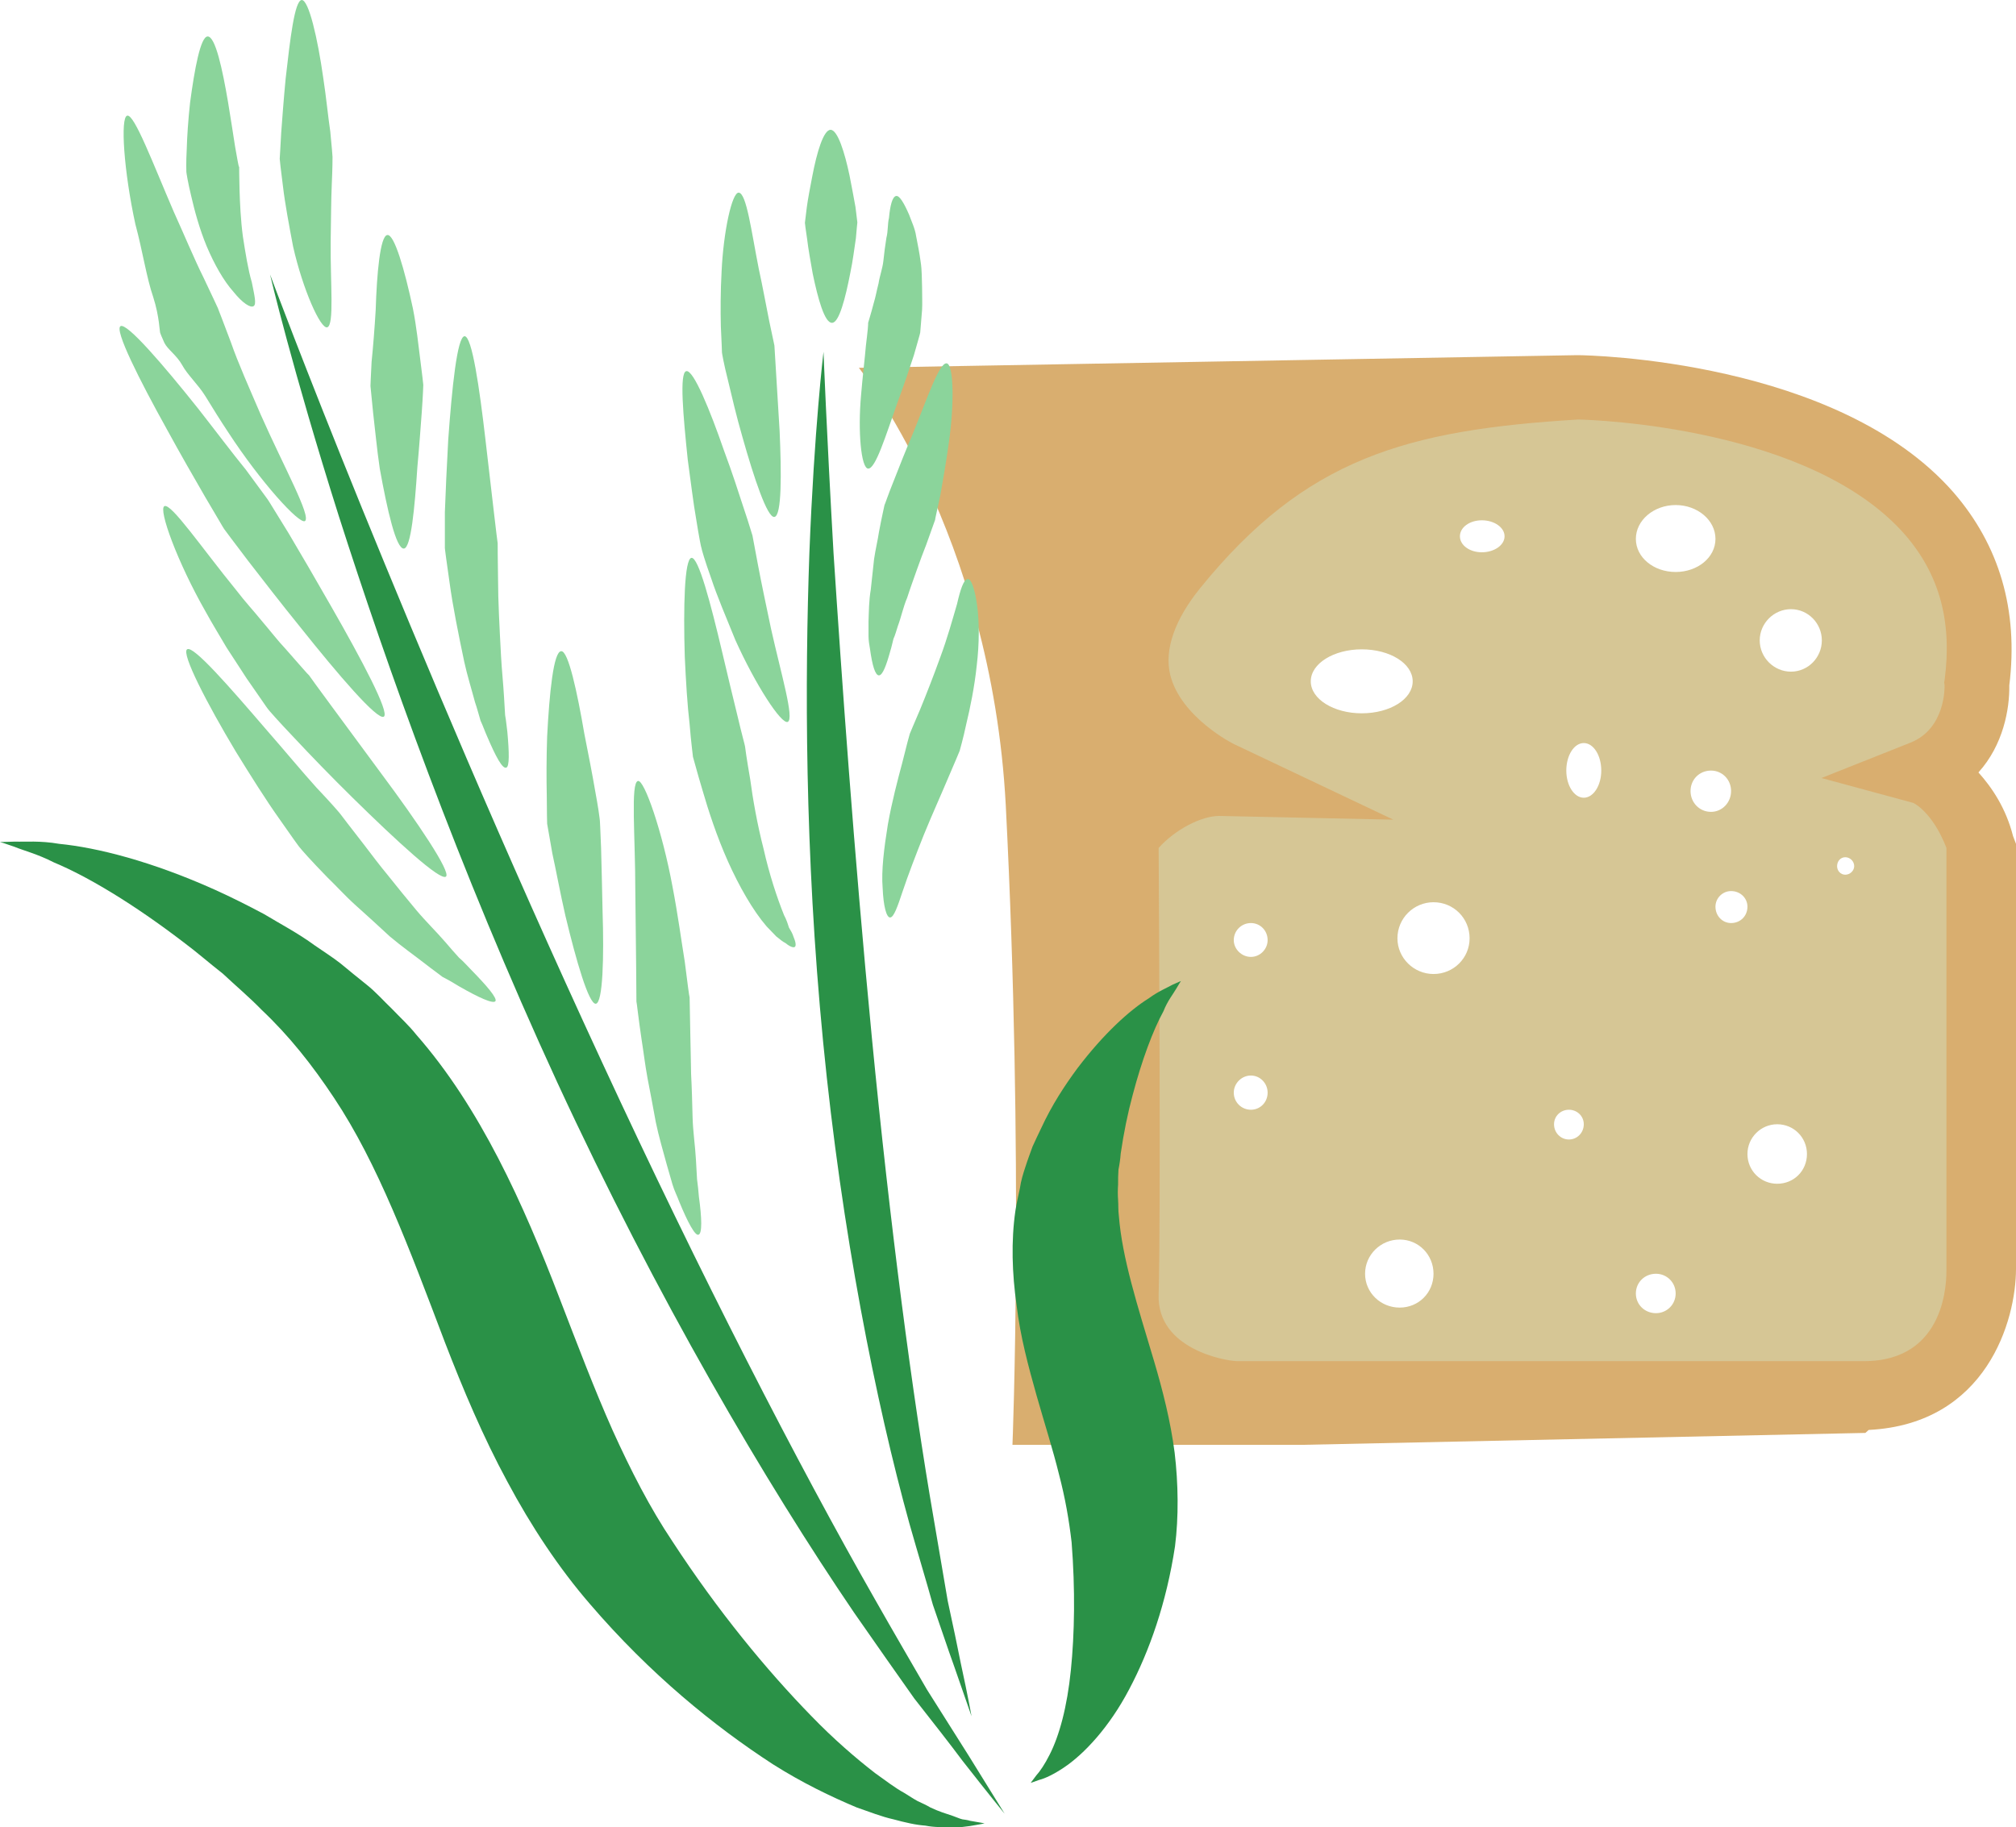
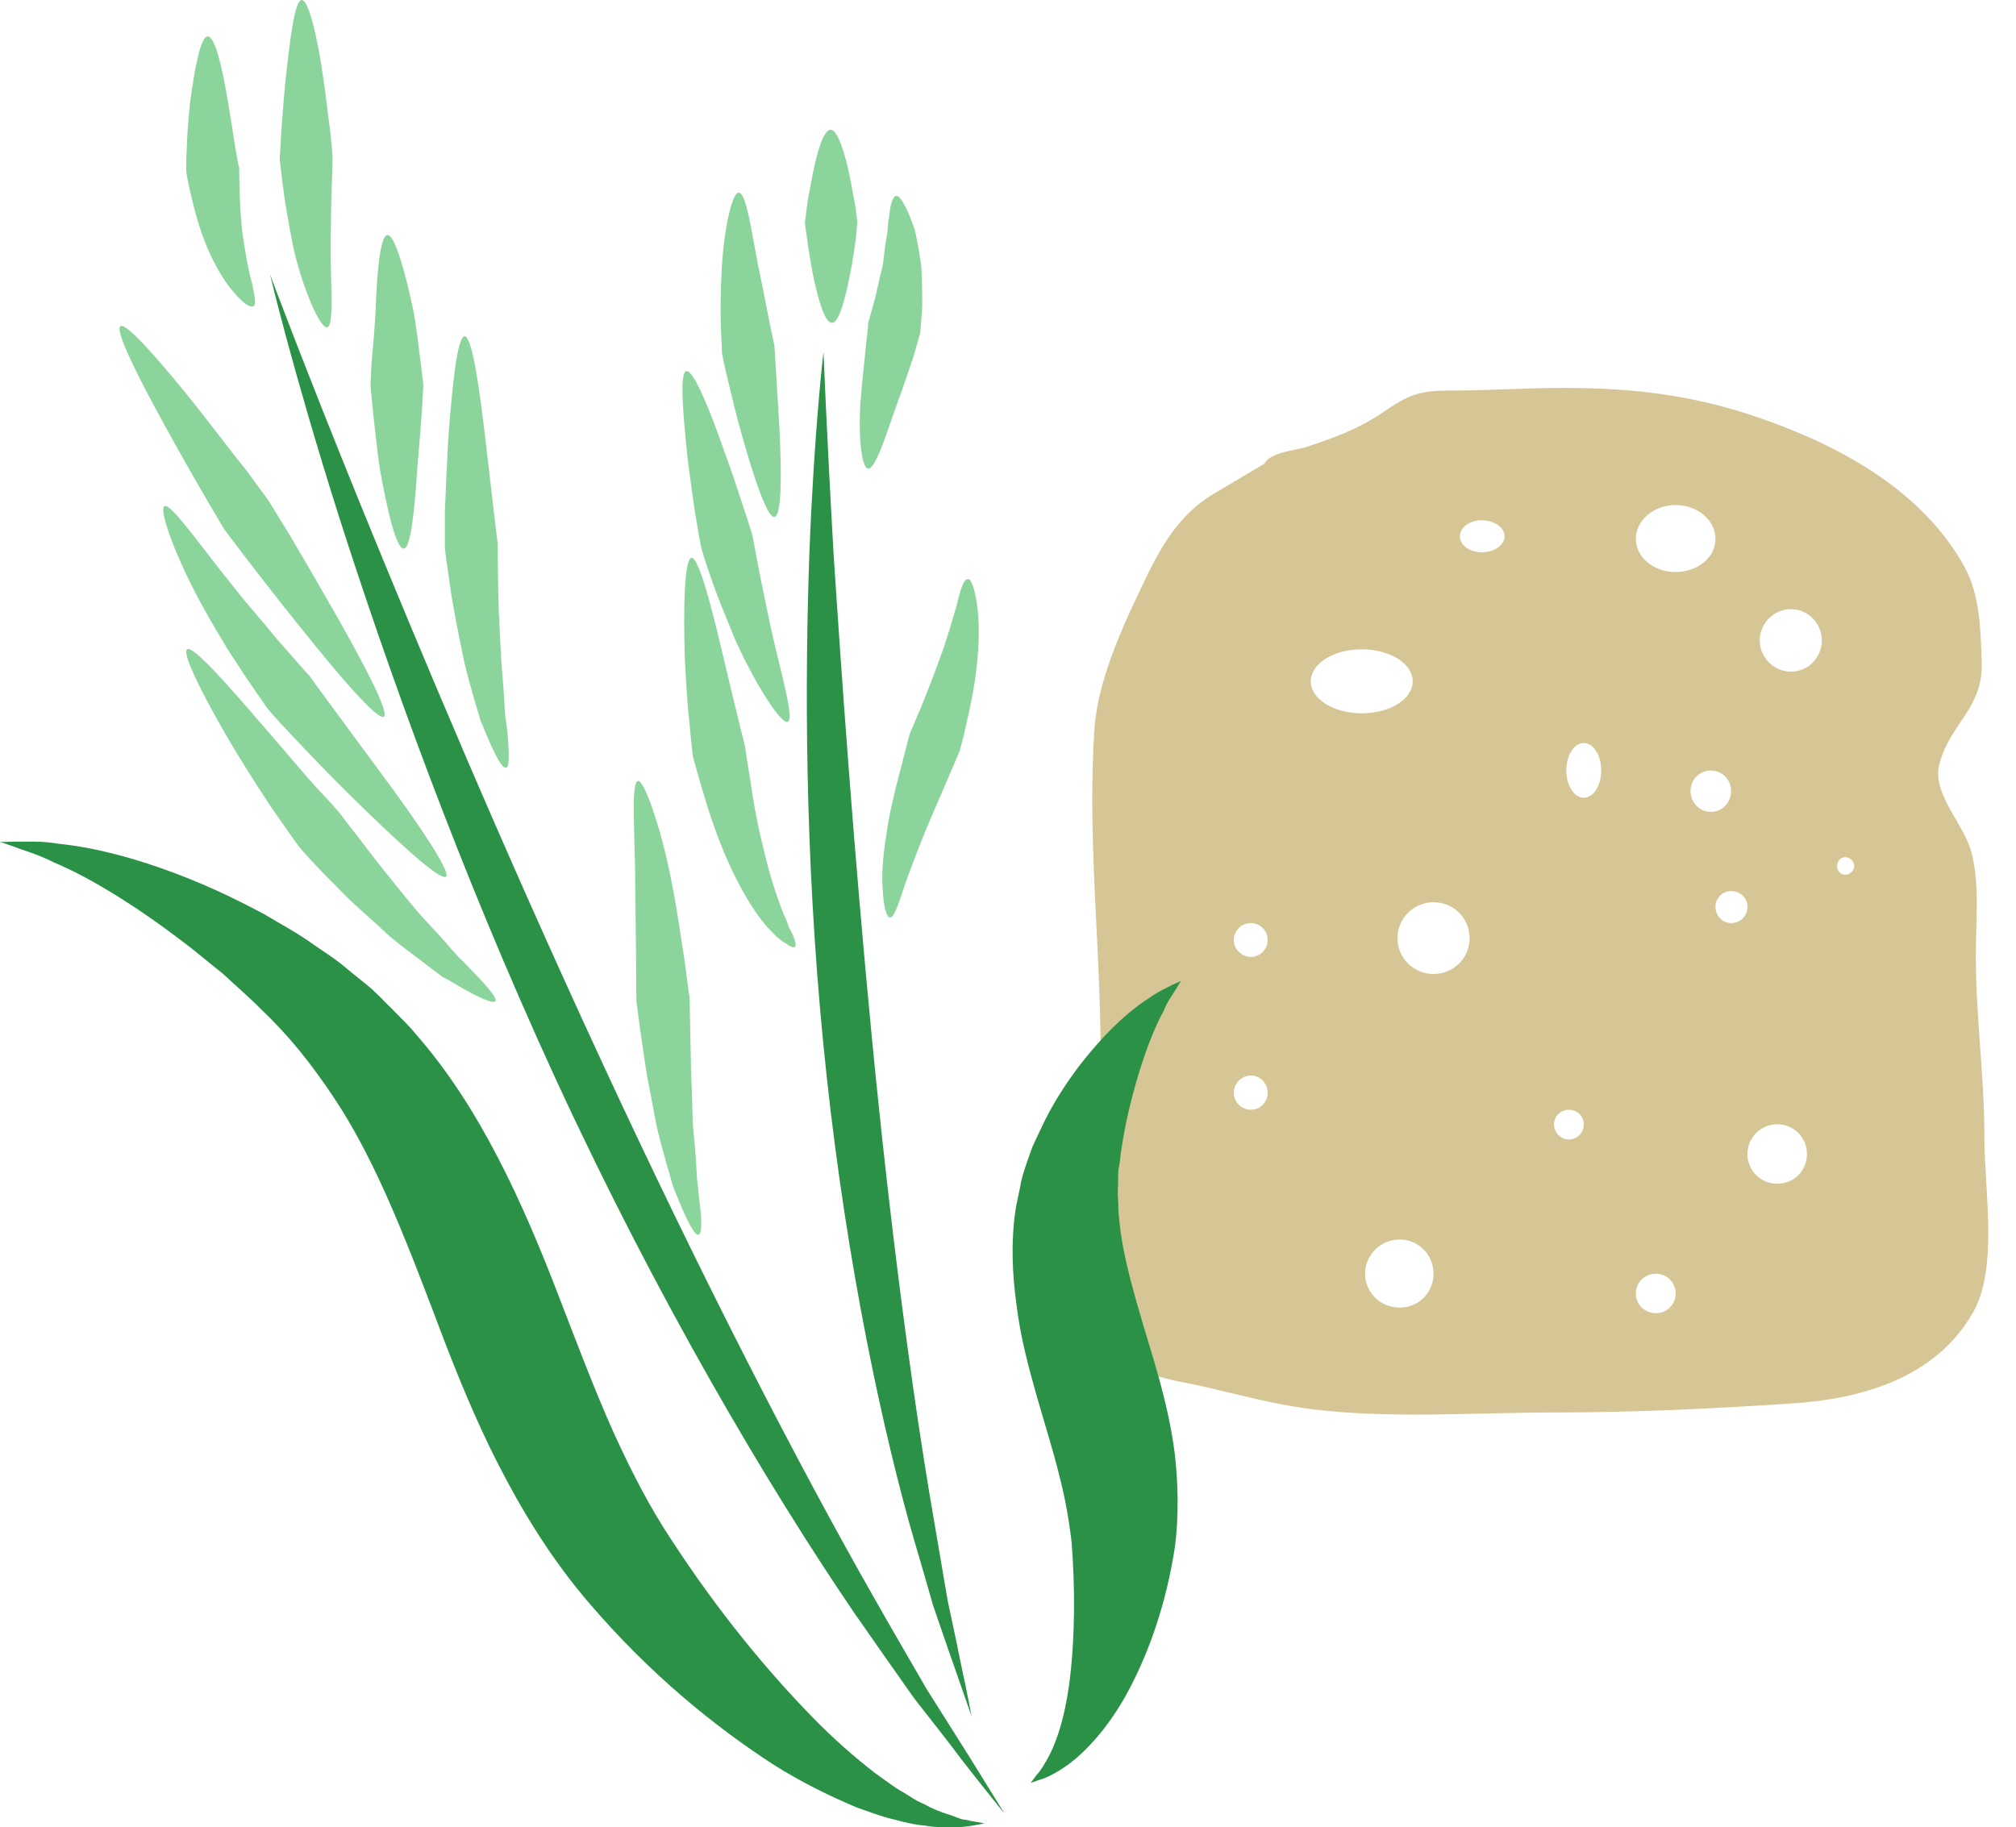
<svg xmlns="http://www.w3.org/2000/svg" id="svg54" viewBox="0 0 5420 4913.452" style="clip-rule:evenodd;fill-rule:evenodd;image-rendering:optimizeQuality;shape-rendering:geometricPrecision;text-rendering:geometricPrecision" version="1.1" height="49.135mm" width="54.2mm" xml:space="preserve">
  <defs id="defs4">
    <style id="style2" type="text/css">
   
    .fil0 {fill:#D6C695}
    .fil1 {fill:#D9AE6F}
    .fil2 {fill:#2A9147;fill-rule:nonzero}
    .fil3 {fill:#8BD49B;fill-rule:nonzero}
   
  </style>
  </defs>
  <g transform="translate(-7752,-12104.993)" id="Vrstva_x0020_1">
    <path style="fill:#d6c695" id="path7" d="m 12713,14457 c -13,0 -22,-11 -22,-23 0,-13 9,-24 22,-24 13,0 24,11 24,24 0,12 -11,23 -24,23 z m -146,-546 c -46,0 -84,-38 -84,-84 0,-46 38,-84 84,-84 46,0 83,38 83,84 0,46 -37,84 -83,84 z m -37,1377 c -44,0 -80,-35 -80,-80 0,-44 36,-80 80,-80 45,0 80,36 80,80 0,45 -35,80 -80,80 z m -124,-701 c -23,0 -42,-19 -42,-44 0,-23 19,-42 42,-42 25,0 44,19 44,42 0,25 -19,44 -44,44 z m -109,-355 c 0,-31 24,-55 55,-55 30,0 54,24 54,55 0,31 -24,56 -54,56 -31,0 -55,-25 -55,-56 z m -147,-678 c 0,-50 48,-91 107,-91 59,0 107,41 107,91 0,50 -48,89 -107,89 -59,0 -107,-39 -107,-89 z m 54,2082 c -30,0 -54,-23 -54,-53 0,-30 24,-53 54,-53 29,0 53,23 53,53 0,30 -24,53 -53,53 z m -194,-1386 c -26,0 -47,-33 -47,-73 0,-41 21,-74 47,-74 26,0 47,33 47,74 0,40 -21,73 -47,73 z m -40,919 c -22,0 -40,-18 -40,-41 0,-22 18,-39 40,-39 22,0 40,17 40,39 0,23 -18,41 -40,41 z m -234,-1579 c -33,0 -59,-19 -59,-43 0,-24 26,-43 59,-43 33,0 61,19 61,43 0,24 -28,43 -61,43 z m -130,1134 c -53,0 -97,-43 -97,-96 0,-54 44,-97 97,-97 54,0 97,43 97,97 0,53 -43,96 -97,96 z m -91,897 c -51,0 -93,-40 -93,-91 0,-51 42,-92 93,-92 51,0 91,41 91,92 0,51 -40,91 -91,91 z m -239,-1684 c 0,-48 62,-86 137,-86 76,0 137,38 137,86 0,48 -61,86 -137,86 -75,0 -137,-38 -137,-86 z m -161,741 c -25,0 -46,-21 -46,-45 0,-26 21,-46 46,-46 25,0 45,20 45,46 0,24 -20,45 -45,45 z m 0,411 c -25,0 -46,-20 -46,-46 0,-25 21,-46 46,-46 25,0 45,21 45,46 0,26 -20,46 -45,46 z m 1972,75 c 0,-170 -23,-320 -23,-490 0,-91 11,-195 -13,-282 -23,-77 -108,-157 -84,-236 29,-105 114,-146 113,-264 -3,-90 -4,-185 -46,-262 -112,-204 -330,-323 -539,-397 -180,-64 -344,-85 -539,-85 -103,0 -197,7 -298,7 -93,0 -116,10 -190,60 -63,43 -133,69 -205,92 -37,11 -95,14 -112,45 l -128,76 c -89,50 -139,128 -182,214 -59,122 -135,278 -146,416 -21,293 16,588 16,881 0,240 -44,557 47,781 37,88 142,93 233,114 93,22 184,46 278,59 214,28 447,10 664,10 213,0 421,-10 633,-24 191,-12 389,-68 490,-244 69,-120 31,-330 31,-471 z" class="fil0" />
-     <path style="fill:#d9ae6f" id="path9" d="m 12763,15765 h -1684 c -31,0 -217,-32 -212,-179 6,-215 1,-1026 0,-1201 44,-49 114,-86 163,-86 v 0 l 468,10 -428,-203 c -1,0 -144,-72 -172,-187 -16,-67 12,-148 81,-233 283,-349 554,-425 1016,-453 46,1 625,21 878,309 93,107 128,234 107,392 l -1,6 1,8 c 0,1 4,116 -92,154 l -239,95 247,67 c 0,0 51,23 89,121 v 1134 c 0,25 2,246 -222,246 z m -2289,225 h 782 c 1,0 1511,-32 1511,-32 l 9,-8 c 317,-16 396,-295 396,-433 v -1143 l -8,-21 c -19,-75 -57,-131 -93,-171 67,-74 84,-171 83,-234 25,-203 -27,-377 -150,-519 -311,-356 -981,-369 -1010,-369 h -3 l -1930,34 c 0,0 356,443 395,1176 49,959 18,1720 18,1720 z" class="fil1" />
    <path style="fill:#2a9147;fill-rule:nonzero" id="path11" d="m 10453,16982 c 0,0 -41,-50 -113,-142 -35,-47 -79,-103 -130,-168 -48,-68 -103,-146 -162,-231 -236,-347 -530,-846 -798,-1426 -267,-579 -460,-1125 -587,-1522 -126,-398 -185,-650 -185,-650 0,0 90,242 247,628 157,385 379,915 645,1489 266,575 528,1084 734,1445 51,90 99,172 140,243 45,71 82,130 113,179 62,100 96,155 96,155 z" class="fil2" />
    <path style="fill:#2a9147;fill-rule:nonzero" id="path13" d="m 10364,16720 c 0,0 -17,-49 -48,-138 -16,-44 -34,-99 -56,-162 -18,-65 -40,-137 -63,-218 -90,-325 -182,-783 -232,-1295 -50,-512 -49,-977 -37,-1314 13,-335 38,-542 38,-542 0,0 8,208 27,542 22,335 54,795 103,1302 49,506 109,963 166,1292 14,83 27,158 38,223 14,65 26,121 35,167 20,92 29,143 29,143 z" class="fil2" />
    <path style="fill:#2a9147;fill-rule:nonzero" id="path15" d="m 7752,14369 c 0,0 14,0 41,-1 26,1 67,-3 118,6 102,10 249,47 420,124 42,19 86,41 131,65 43,26 91,51 136,84 23,16 47,31 70,49 23,19 46,38 70,57 24,19 45,43 68,65 22,23 46,45 65,69 172,196 288,455 385,708 49,127 94,246 143,356 49,108 100,208 161,299 122,187 253,346 374,470 59,61 118,112 171,153 28,20 54,40 78,53 13,8 25,16 36,22 13,6 24,11 34,17 23,11 43,17 61,23 9,3 17,7 25,9 7,1 15,2 21,4 25,4 39,7 39,7 0,0 -14,3 -39,7 -8,1 -15,2 -24,3 -8,1 -17,0 -27,0 -19,0 -44,1 -69,-4 -13,-1 -27,-3 -41,-6 -15,-3 -30,-7 -45,-11 -32,-7 -64,-20 -99,-32 -69,-29 -146,-66 -225,-116 -157,-102 -330,-242 -492,-431 -83,-96 -158,-209 -222,-329 -65,-120 -119,-248 -168,-375 -96,-253 -180,-480 -298,-657 -59,-89 -121,-167 -194,-236 -34,-35 -71,-66 -105,-98 -36,-28 -70,-58 -105,-84 -136,-104 -258,-177 -349,-215 -45,-23 -82,-32 -106,-42 -25,-9 -39,-13 -39,-13 z" class="fil2" />
    <path style="fill:#2a9147;fill-rule:nonzero" id="path17" d="m 10927,14743 c 0,0 -5,7 -13,21 -8,14 -23,32 -34,60 -28,51 -58,131 -83,226 -13,48 -24,102 -32,157 -1,14 -3,28 -6,43 -1,13 -1,26 -1,40 -1,14 -1,28 0,42 1,13 0,27 2,42 9,114 49,238 95,392 23,78 44,160 55,245 10,84 11,173 1,252 -23,152 -69,282 -123,384 -54,103 -122,175 -176,211 -27,18 -50,29 -66,33 -16,6 -23,8 -23,8 0,0 5,-7 15,-20 10,-11 23,-30 36,-56 26,-51 47,-128 57,-227 10,-98 12,-217 2,-344 -7,-60 -17,-118 -34,-183 -16,-65 -38,-134 -60,-211 -22,-78 -44,-159 -54,-244 -12,-84 -15,-172 -3,-254 3,-20 8,-40 12,-60 3,-21 9,-40 15,-58 6,-19 13,-37 19,-54 8,-17 15,-33 23,-49 29,-63 64,-116 98,-162 70,-92 139,-155 192,-188 26,-19 49,-28 63,-36 15,-7 23,-10 23,-10 z" class="fil2" />
    <path style="fill:#8bd49b;fill-rule:nonzero" id="path19" d="m 8255,13851 c 16,-12 115,102 213,216 49,56 97,114 135,156 39,41 64,70 65,72 1,2 27,35 64,83 19,25 40,53 64,82 24,30 49,61 75,92 26,31 54,58 79,87 12,14 24,28 36,41 13,11 23,23 34,34 42,43 69,75 64,83 -6,8 -44,-9 -98,-40 -13,-8 -28,-17 -44,-25 -14,-11 -30,-22 -45,-34 -31,-24 -65,-48 -97,-75 -31,-29 -61,-56 -91,-83 -29,-26 -53,-53 -76,-75 -45,-46 -73,-78 -74,-80 -2,-1 -25,-34 -58,-81 -34,-48 -75,-113 -115,-178 -78,-130 -147,-264 -131,-275 z" class="fil3" />
    <path style="fill:#8bd49b;fill-rule:nonzero" id="path21" d="m 8194,13466 c 18,-9 101,113 194,227 22,29 48,57 69,83 23,27 43,53 62,73 37,42 62,71 64,72 1,2 26,36 62,85 36,49 84,114 132,179 97,130 188,265 174,277 -15,13 -134,-97 -250,-211 -58,-57 -115,-116 -157,-161 -43,-45 -71,-77 -72,-79 -2,-2 -24,-35 -57,-82 -16,-24 -34,-53 -54,-83 -18,-31 -38,-63 -56,-96 -76,-133 -128,-276 -111,-284 z" class="fil3" />
    <path style="fill:#8bd49b;fill-rule:nonzero" id="path23" d="m 8076,12982 c 17,-10 115,104 209,222 47,60 92,120 128,164 34,46 57,78 58,79 2,2 24,39 57,92 32,54 73,124 114,196 82,143 158,286 142,297 -17,11 -123,-113 -225,-241 -52,-64 -102,-129 -140,-178 -37,-49 -63,-83 -64,-85 -2,-2 -21,-36 -51,-86 -29,-50 -67,-116 -103,-182 -74,-133 -142,-268 -125,-278 z" class="fil3" />
-     <path style="fill:#8bd49b;fill-rule:nonzero" id="path25" d="m 8094,12416 c 19,-5 69,128 125,258 29,64 56,129 80,177 23,48 38,81 39,83 0,1 4,10 10,26 6,16 15,39 25,66 19,55 50,124 80,194 62,140 136,273 119,286 -15,10 -120,-106 -206,-238 -22,-33 -43,-67 -62,-98 -20,-32 -48,-57 -62,-83 -15,-27 -39,-42 -48,-60 -7,-16 -11,-25 -11,-26 -2,-2 -2,-44 -19,-97 -18,-52 -29,-126 -48,-196 -31,-142 -41,-288 -22,-292 z" class="fil3" />
    <path style="fill:#8bd49b;fill-rule:nonzero" id="path27" d="m 8310,12203 c 21,-1 40,88 55,176 7,43 14,87 19,120 6,32 9,54 11,55 0,2 0,26 1,61 1,34 3,81 9,126 7,45 14,89 24,123 7,35 13,59 5,64 -8,6 -30,-8 -54,-38 -27,-30 -52,-75 -72,-122 -20,-48 -33,-97 -42,-136 -9,-37 -13,-63 -13,-65 0,-1 -1,-25 1,-60 1,-36 4,-80 9,-126 12,-90 28,-177 47,-178 z" class="fil3" />
    <path style="fill:#8bd49b;fill-rule:nonzero" id="path29" d="m 9467,14205 c 17,-5 66,137 93,284 14,72 24,147 33,202 7,56 12,94 13,96 0,2 1,44 2,104 1,29 1,65 2,102 2,37 3,77 4,116 1,39 7,77 9,114 1,18 2,36 3,53 2,16 4,32 5,47 8,58 9,99 -1,102 -9,4 -29,-33 -52,-89 -5,-14 -13,-29 -18,-46 -5,-17 -10,-34 -15,-52 -10,-37 -22,-77 -30,-116 -7,-40 -15,-80 -22,-117 -7,-38 -11,-73 -16,-104 -9,-60 -13,-101 -14,-103 0,-5 -1,-152 -3,-299 0,-145 -13,-289 7,-294 z" class="fil3" />
-     <path style="fill:#8bd49b;fill-rule:nonzero" id="path31" d="m 9261,13856 c 19,-1 43,111 62,222 11,55 22,112 29,153 8,43 12,72 12,74 1,2 2,33 4,80 1,46 3,108 4,170 4,123 1,246 -18,249 -19,2 -53,-116 -82,-237 -14,-61 -25,-122 -35,-167 -8,-47 -14,-79 -14,-80 0,-2 -1,-32 -1,-76 -1,-44 -1,-101 1,-159 6,-115 17,-229 38,-229 z" class="fil3" />
    <path style="fill:#8bd49b;fill-rule:nonzero" id="path33" d="m 9001,13009 c 20,0 40,139 56,277 16,138 32,276 33,280 0,3 0,41 1,97 0,57 4,131 8,206 2,37 6,74 8,109 1,17 2,34 3,50 3,16 4,31 6,45 5,55 6,94 -3,96 -10,4 -28,-29 -51,-83 -6,-13 -11,-28 -18,-43 -5,-16 -9,-33 -15,-50 -9,-34 -21,-72 -29,-109 -16,-76 -31,-151 -39,-210 -8,-57 -14,-97 -13,-99 0,-2 0,-38 0,-93 2,-53 5,-123 9,-194 10,-139 24,-278 44,-279 z" class="fil3" />
    <path style="fill:#8bd49b;fill-rule:nonzero" id="path35" d="m 8793,12737 c 19,-4 47,94 69,197 10,50 15,101 20,139 5,39 8,65 8,67 0,1 -1,30 -4,72 -3,40 -7,96 -12,150 -7,108 -17,216 -36,218 -21,2 -45,-104 -65,-215 -8,-54 -13,-110 -18,-151 -4,-42 -7,-70 -7,-71 0,-2 1,-28 3,-65 4,-39 8,-89 11,-139 3,-98 12,-199 31,-202 z" class="fil3" />
    <path style="fill:#8bd49b;fill-rule:nonzero" id="path37" d="m 8563,12105 c 19,-1 43,103 58,209 8,52 13,105 19,145 4,40 6,67 6,68 0,2 0,31 -2,73 -2,44 -2,99 -3,156 -1,112 10,222 -9,229 -18,6 -66,-102 -92,-217 -11,-58 -22,-117 -27,-160 -6,-45 -9,-75 -9,-76 0,-2 2,-30 4,-70 3,-41 7,-94 12,-146 12,-106 24,-209 43,-211 z" class="fil3" />
    <path style="fill:#8bd49b;fill-rule:nonzero" id="path39" d="m 9611,13605 c 19,-2 52,124 82,251 15,63 30,127 42,175 11,47 20,79 20,81 0,2 5,37 14,89 7,53 19,121 36,187 15,67 36,131 55,178 6,11 10,23 13,33 5,8 10,17 12,24 6,14 8,25 4,28 -3,3 -13,0 -25,-10 -8,-4 -15,-10 -25,-18 -7,-7 -16,-17 -26,-27 -37,-43 -74,-108 -104,-175 -30,-67 -53,-138 -68,-190 -16,-53 -25,-89 -26,-91 0,-3 -5,-37 -9,-88 -6,-50 -10,-116 -13,-182 -4,-132 -1,-262 18,-265 z" class="fil3" />
    <path style="fill:#8bd49b;fill-rule:nonzero" id="path41" d="m 9597,13103 c 19,-5 64,105 102,215 21,56 39,112 53,155 14,41 22,70 23,72 0,1 6,33 15,80 9,48 22,109 35,171 27,121 63,241 45,250 -17,8 -87,-100 -141,-220 -24,-59 -50,-120 -65,-166 -17,-47 -26,-79 -26,-81 -1,-1 -7,-32 -14,-76 -8,-45 -15,-104 -23,-162 -12,-116 -23,-234 -4,-238 z" class="fil3" />
    <path style="fill:#8bd49b;fill-rule:nonzero" id="path43" d="m 9738,12623 c 21,1 34,104 54,205 11,50 20,101 28,140 8,38 14,65 14,66 0,3 7,117 14,230 5,114 6,228 -14,231 -19,3 -55,-105 -86,-215 -16,-55 -29,-111 -39,-153 -11,-43 -16,-73 -16,-74 0,-2 -1,-30 -3,-70 -1,-41 -1,-95 2,-148 5,-108 28,-213 46,-212 z" class="fil3" />
    <path style="fill:#8bd49b;fill-rule:nonzero" id="path45" d="m 9985,12454 c 19,0 38,61 51,123 6,31 12,62 16,85 3,24 5,40 5,41 0,1 -2,18 -4,43 -4,26 -8,60 -15,93 -13,67 -30,134 -49,134 -20,1 -38,-65 -52,-132 -6,-34 -12,-67 -15,-93 -4,-25 -6,-43 -6,-44 0,0 2,-17 5,-41 3,-23 9,-54 15,-85 12,-63 30,-124 49,-124 z" class="fil3" />
    <path style="fill:#8bd49b;fill-rule:nonzero" id="path47" d="m 10354,13662 c 9,-1 19,27 25,71 6,43 6,103 -1,161 -6,58 -18,116 -28,157 -9,43 -18,72 -18,73 -1,2 -13,32 -31,73 -18,43 -43,98 -65,152 -22,55 -43,110 -57,152 -14,42 -24,71 -34,71 -10,0 -18,-31 -20,-79 -4,-47 4,-109 14,-171 11,-62 27,-122 39,-167 11,-44 19,-75 20,-77 0,-1 12,-28 28,-66 16,-39 36,-90 54,-140 19,-51 33,-102 45,-143 9,-39 18,-67 29,-67 z" class="fil3" />
-     <path style="fill:#8bd49b;fill-rule:nonzero" id="path49" d="m 10297,13082 c 19,2 21,108 6,213 -7,51 -16,103 -23,142 -8,38 -14,63 -14,66 0,1 -10,27 -24,67 -8,20 -16,42 -25,67 -8,23 -18,50 -26,75 -11,26 -16,52 -25,76 -4,12 -7,24 -12,35 -3,11 -5,22 -8,31 -11,40 -21,67 -31,67 -10,0 -18,-27 -24,-71 -2,-11 -4,-23 -4,-35 0,-12 0,-26 0,-39 1,-26 1,-56 6,-85 3,-29 6,-56 9,-83 4,-27 10,-51 13,-72 8,-43 15,-72 15,-73 1,-1 9,-26 24,-63 14,-36 33,-84 53,-131 38,-93 70,-189 90,-187 z" class="fil3" />
    <path style="fill:#8bd49b;fill-rule:nonzero" id="path51" d="m 10161,12632 c 9,-2 21,18 35,50 6,17 16,37 19,58 4,21 9,45 12,68 4,25 3,47 4,69 0,23 1,44 0,61 -3,35 -5,60 -5,61 0,2 -7,26 -17,61 -12,37 -27,81 -44,127 -32,90 -59,179 -79,178 -19,-1 -28,-100 -19,-198 4,-49 10,-97 13,-133 2,-17 4,-33 5,-44 1,-9 1,-16 1,-17 0,-1 7,-22 15,-53 5,-16 8,-34 13,-53 3,-20 11,-41 13,-61 2,-20 5,-42 8,-61 5,-20 3,-38 7,-54 3,-33 9,-57 19,-59 z" class="fil3" />
  </g>
</svg>